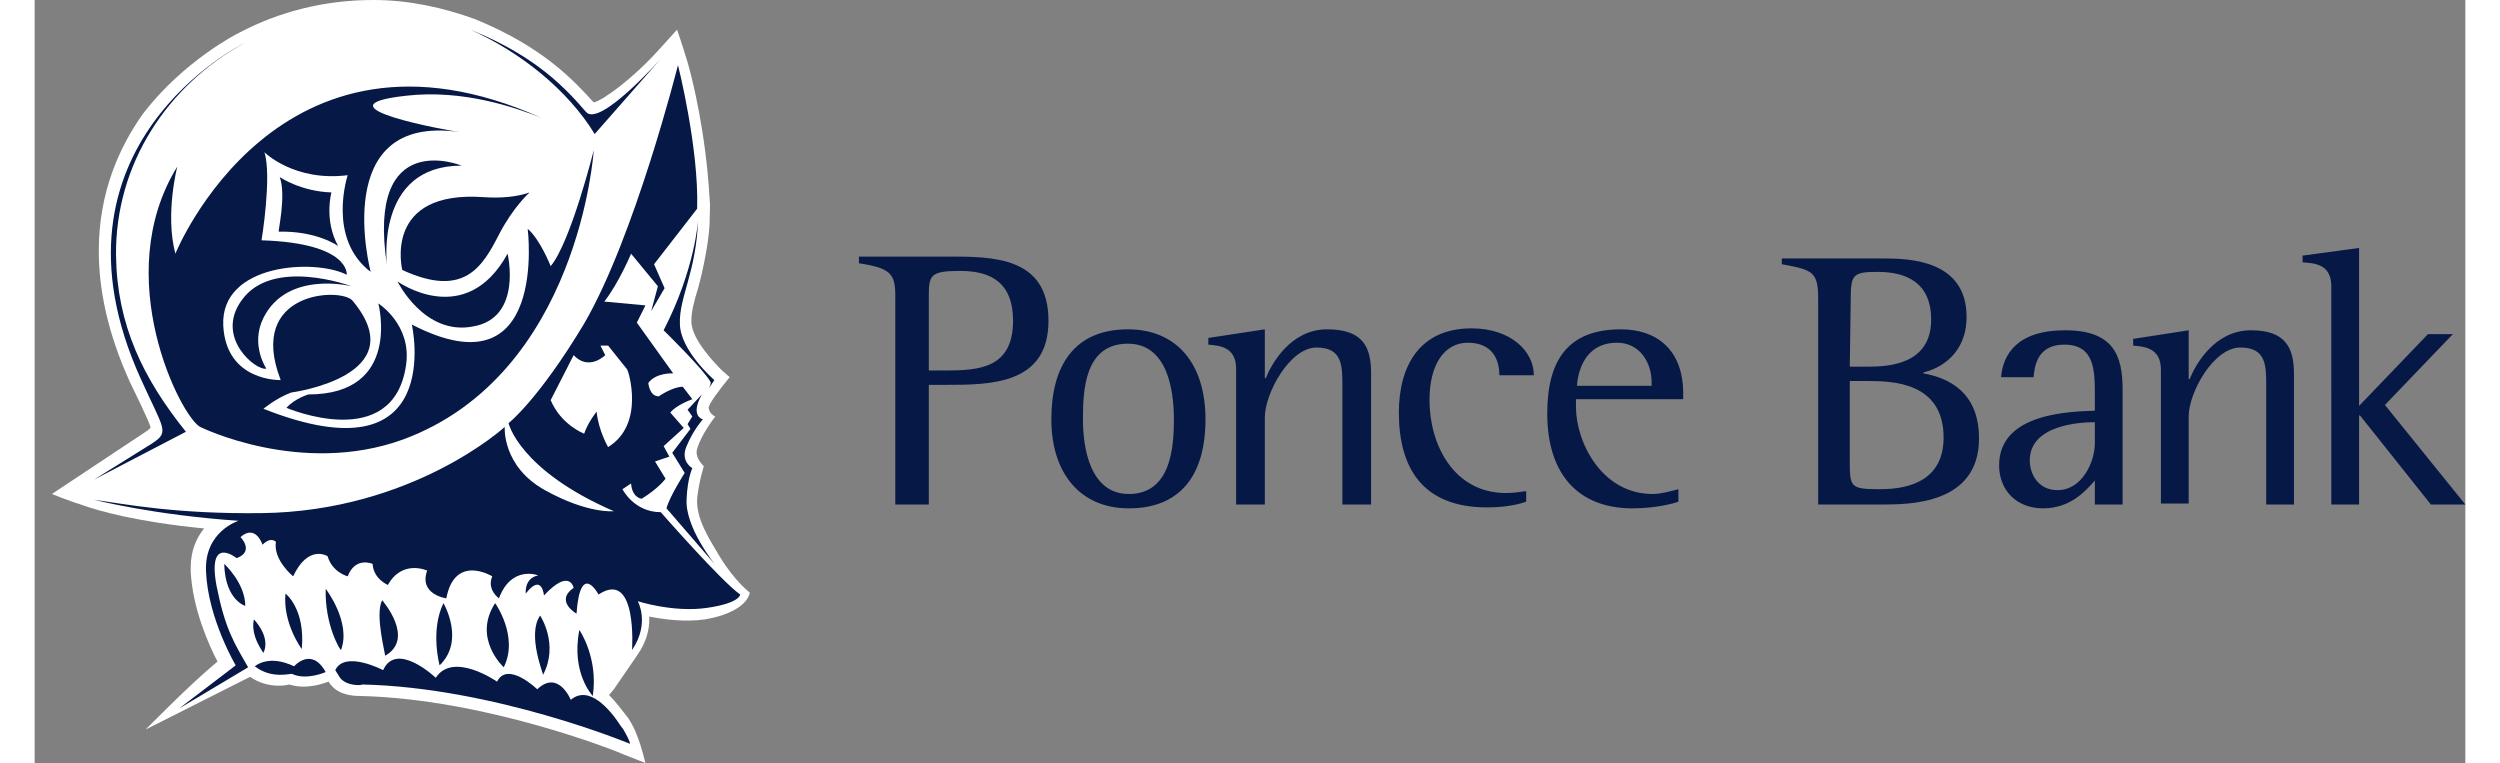
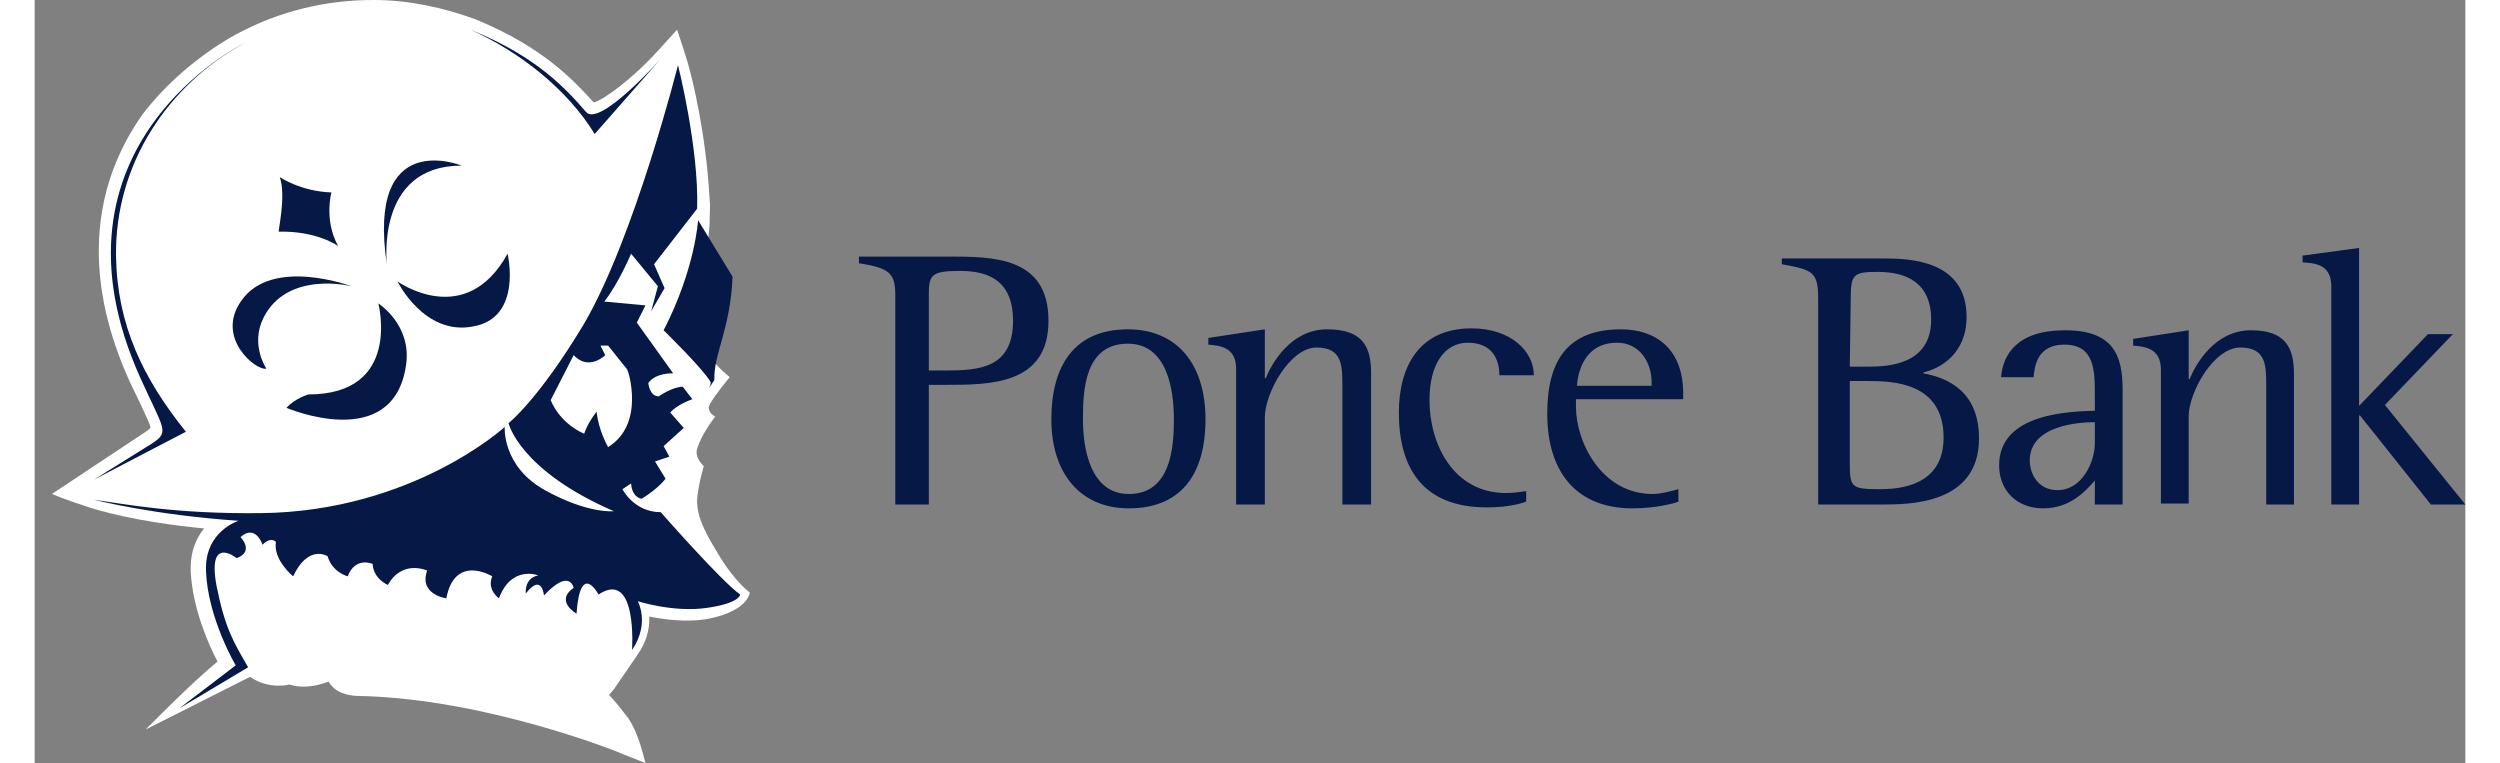
<svg xmlns="http://www.w3.org/2000/svg" height="763" viewBox="17.6 7.6 253.9 79.7" width="2500">
  <rect x="17.6" y="7.6" width="253.9" height="79.7" fill="#808080" stroke="none" />
  <path clip-rule="evenodd" d="m39 11c4.2-2.2 8.9-3.4 14-3.4 3.7 0 7.3.8 10.6 2 7.1 2.9 10.3 6.4 12.4 8.7.9-.2 3.9-2.3 6.8-5.5l1.9-2.1s.5 1.4 1.1 3.4c.5 1.7 1.9 7.3 2.3 14.2.1 1 0 1.5 0 2.7-.1 2-.7 4.9-1.2 6.7-.4 1.3-.7 2.4-.7 3.4v.2c.1 1.8 2.4 4.2 3.2 5l.8.7s-1.5 1.8-2 2.7c-.1.2-.2.4-.2.5.1.7.7.9.7.9s-1.5 1.9-1.9 3.4c-.3.9.7 1.8.7 1.8s-.5 1.5-.7 3.4c-.1 2.1 1.2 4.1 2.4 6.1 1.6 2.6 3.1 3.7 3.1 3.7-.2 1.1-1.7 2.3-4.7 2.8-2.1.3-4.3 0-5.8-.3v.3c0 1.1-.3 2.4-1.3 3.8l-2.4 3.5-.5.6c.6.6 1.3 1.5 2 2.4l.3.5c.4.7.5 1 .8 1.8s.7 2.4.7 2.4l-2.3-.9c-.1-.1-14.2-5.8-27.5-6.1-.4 0-2.1 0-3-1.1l-.1-.1-.2-.3c-.3.1-2.2.9-4.1.3-.8.2-2.5.3-4.1-.8l-10.9 5.5s4.6-4.7 7.5-7.1c-.9-1.7-2.6-5.5-2.8-9.4v-.4c0-1.8.6-3.1 1.4-4.1-7.2-.7-11.2-1.9-12.6-2.4-1.6-.5-3.3-1.2-3.3-1.2l9.8-6.5c.3-.2.4-.3.5-.4 0-.3-.5-1.3-1-2.4l-1.2-2.5c-2.3-5.1-3.2-9.6-3.2-13.6 0-6.2 2.2-10.9 4.6-14.3 4.3-5.6 9.9-8.4 10.1-8.5z" fill="#fff" fill-rule="evenodd" />
  <g fill="#061846">
    <g clip-rule="evenodd" fill-rule="evenodd">
-       <path d="m49.5 78.4-.5-.8c1-2.1 5 0 5 0 1.4-3.1 5.5.8 5.5.8 1.8-2.8 6.4.4 6.4.4 1.1-2.2 4.2.8 4.2.8 2.2-2.1 3.5 1.1 3.5 1.1 1.9-1.6 4.1 1 5.2 2.7l.3.4c.2.4.6 1 .7 1.5 0 0-14.2-5.9-28-6.2 0 .1-1.6.2-2.3-.7z" />
      <path d="m77.5 54.3s-1-1.7-1.2-3.7c0 0-.9 1.1-1.3 2.3 0 0-2.4-.9-3.5-3.5l2.4-4.7c1.6 1.7 3.3 0 3.3 0l-.5-1h.8l2 2.5c.1.1 1.9 5.7-2 8.1zm5.5 6.8c-2.8 0-4-2.4-4-2.4l.9-.6c.1 1.5 1.1 1.6 1.1 1.6 1.8-1.1 2.5-2.1 2.5-2.1l-1.1-1.8 1.5-.5-.6-1.1 2.1-1.9-1.4-1.6c.6-.8 2.3-1.4 2.3-1.4l-1-1.3c-1.1 0-2.5 1-2.5 1-1 0-1.1-1.4-1.1-1.4.8-1.1 2.6-1 2.6-1l-3.8-5.3.9-1.8-4.3-.4c1.5-1.9 2.8-5 2.8-5l2.8 3.4-.7 2.6 1.4-2.4-1.1-2.5 4.5-5.8c.2-6.3-2-15-2-15s-4.5 17.9-9.8 27c-4.8 8-7.9 10.4-7.9 10.4s1.1 4.9 11 9.2c0 0-2.7.3-7.2-2.2s-4.2-6.6-4.2-6.6-9.6 8.8-25.4 9c-8.9.1-14-.9-17.5-1.4 0 0 6.2 1.6 15.1 2.2 0 0-3.6 1.1-3.4 5.3.2 4.9 3.1 9.8 3.1 9.8l-5.9 4.5 7.2-4.3c-1.5-2.6-2.4-4-3.3-8.5-1-5.4 2.1-2.9 2.1-2.9 1.9-.7.4-2.2.4-2.2 1.6-1.4 2.3.8 2.3.8.9-.9 1.4-.3 1.4-.3-.3 1.9 1.8 3.6 1.8 3.6 1.6-3.4 3.6-2.1 3.6-2.1.5 1.7 2.1 2.1 2.1 2.1.8-2.1 2.6-1.3 2.6-1.3.1 1.6 1.6 2.2 1.6 2.2 1.5-2.7 4.1-1.5 4.1-1.5-.9 2.5 2 2.9 2 2.9.9-4.7 4.8-2.3 4.8-2.3-.6 1.4.7 2.3.7 2.3 1.3-3.5 4.1-2.4 4.1-2.4-1.5.3-1.3 1.9-1.3 1.9 1.7-2.2 1.9.2 1.9.2 2.7-2.9 3.1-.8 3.1-.8-2 1.4.3 2.7.3 2.7.4-5.6 2.3-2 2.3-2 4.1-2.7 3.5 5.8 3.5 5.8 1.9-2.8.6-5.1.6-5.1s3.7 1.2 7.2.7 3.5-1.4 3.5-1.4c-1.9-1.3-8.3-8.6-8.3-8.6z" />
-       <path d="m86.1 52.4-.3-.5.5-.8-.5-.7 1.5-1.6c-1.3 2.3.1 2.6.1 2.6s-1 1.1-1.7 2.8c-.7 1.6.6 2.3.6 2.3s-.5 1-.6 3.2c-.2 3 3 6.9 3 6.9l-5.1-5.9c.3-1.2 1.9-3.7 1.9-3.7l-1.3-2.1zm-11.6 21s2 2.9 1.4 6.9c0 0-2.3-2.4-1.4-6.9zm-4.1-1.5s2 3 .3 6.2c.1 0-1.7-4.2-.3-6.2zm-4.7-1.3s2.5 3.5.9 6.7c0 0-3.3-3-.9-6.7zm-5.4 0s2.3 3.9-.4 6.5c0 0-1-3.6.4-6.5zm-6.4-.3s3.5 4 .3 5.8c.1 0-1.1-4.3-.3-5.8zm-5.9-1.2s2.7 3.5 1.6 6.4c-.1 0-1.7-2.6-1.6-6.4zm-4.2.5s2.1 1.6 1.7 5.8c0 0-2-2.7-1.7-5.8zm-6.4-3.1s2.2 2 2.2 4.4c.1 0-2.1-.5-2.2-4.4zm3.1 5.8s1.8 1.8 1 3.5c.1.1-1.4-1.7-1-3.5zm.1 4.9s1.4-1.3 4.1 0c0 0 1.8-2.1 3.3.6 0 0-2 .9-3.5.2-.1-.1-2.1.6-3.9-.8zm15.8-59.6c-10 1.1 4.8 3.7 5.6 3.8-13.7-2-9.3 14.6-9.3 14.6-4.6-3.5-2.4-10.1-2.4-10.1-5.6.7-8.7-2.4-8.7-2.4.8 2.5-.3 9.2-.3 9.2 9.3.3 8.9 3.6 8.9 3.6-3.3-1.7-13.2-1.2-12.9 5.3.3 5.9 6 5.7 6 5.7-3.6-9.3 6.3-9.7 7.5-8.3 6.6 7.9-6.4 9.6-6.4 9.6-1.6.6-2.9 1.7-2.9 1.7 19.2 7.6 15.5-8.8 15.5-8.8 14.3 7.4 12.1-10 12.1-10 1.3 1.1 2.4 3.9 2.4 3.9 2.1-2.5 4.5-12.1 4.5-12.1s-1.5 23.4-19.9 30.2c-10.7 3.9-21.2-1.3-21.2-1.3-2-1-9.5-15.7-2.4-27.2 0 0-1.3 5-.2 9.1 0 0 10.7-26.5 38.2-14.2-2.5-1-8.1-3-14.1-2.3z" />
-       <path d="m56 35.8s-2.1-8.4 8.6-7.6c1.6.1 3.3 0 4.7-.5 0 0-1.7 1.5-3.2 4.4-1.7 3.3-3.6 6.7-10.1 3.7z" />
-       <path d="m54.4 35.3c-2.2-14.5 7.8-10.4 7.8-10.4-9.1 0-7.8 10.4-7.8 10.4zm1.1 1.7s7.1 5.1 11.5-2.9c0 0 1.6 6.7-3.6 7.6-5.1 1-7.9-4.7-7.9-4.7zm-2 2.3s3.5 2.2 2.9 6.4c-1.3 9.3-12.5 4.5-12.5 4.5.9-1 2.3-1.4 2.3-1.4 9.8 0 7.3-9.5 7.3-9.5zm-2.8-1.8s-6.7-1.7-9.2 3.3c-1.4 2.8.3 5.3.3 5.3-1 .3-5.4-3.2-2.6-7.1 3.2-4.6 11.5-1.5 11.5-1.5zm-7.5-11.4s2.2 1.5 5.4 1.6c0 0-.8 2.9.7 5.6 0 0-2.2-1.6-6.2-1.5-.1 0 .8-3.8.1-5.7zm19.9-15.4c7 2.8 10.1 6.3 12.1 8.6 1.4 1.6 7.6-5.3 8.1-5.9l-7.2 8.2c-2.8-4.6-7.8-8.6-13-10.9zm-23.6 1.4c-8 4.4-13.5 12.6-13.4 22.2.1 7.2 2.8 12.8 7.3 18.4l-9.6 5 6.1-3.8c1.8-1.2 1.2-1.4-1.2-6.7-11.1-24.4 10.8-35.1 10.8-35.1zm47.4 18.5s-.3 5.1-3.6 11.5c0 0 4.2 4.1 4.9 5.4.1.2-.2.7-.2.7l.6-.9s-3.6-3.1-3.6-5.9c-.1-2.7 1.7-5.4 1.9-10.8zm24.1 7.9c0-2.2.2-2.6 3.3-2.6 3.4 0 5.5 1.4 5.5 5.2 0 5-3.6 5.2-7.1 5.2h-1.7zm-3.3 21.8h3.3v-12.5h1.7c4.7 0 10.8 0 10.8-6.7s-5.8-6.7-10.5-6.7h-9.3v.7c3.3.5 3.8 1.1 3.8 3.4v21.8zm19.4-8.9c0-3.1.2-7.9 4.7-7.9 4.1 0 4.8 4.8 4.8 7.9 0 2.9-.3 7.8-4.7 7.8-4.1 0-4.8-4.9-4.8-7.8zm4.8 9.3c5.4 0 8-3.5 8-9.3s-3-9.4-8.1-9.4c-5.6 0-8 3.8-8 9.4 0 5.5 2.9 9.3 8.1 9.3zm11.2-.4h3v-9.1c0-2.5 2.6-7.3 5.4-7.3 2.7 0 2.7 1.9 2.7 4v12.4h3v-13.7c0-2.7-.8-4.6-4.6-4.6s-5.8 3.6-6.4 5.1h-.1v-5.1l-5.9.9v.7c1.1.1 2.9.2 2.9 2.5zm30.3-1.4c-.7.1-1.4.2-2.1.2-5.5 0-8-5.1-8-9.7 0-3.8 1.6-6 4-6 2.6 0 3.3 1.8 3.3 3.4h3.6c0-2.5-2.4-4.9-6.5-4.9-5.5 0-7.6 4-7.6 8.8 0 5.8 2.5 9.9 9.2 9.9 1.9 0 3.3-.3 4.1-.6zm13.1-11h-7.8c.1-1.3.7-4.5 4.2-4.5 2.3 0 3.6 2 3.6 4.1zm2.8 10.8c-.8.2-1.8.5-2.7.5-5.3 0-8-5.4-8-9.1v-.8h11.2v-.6c0-4.6-2.8-6.7-6.5-6.7-5.6 0-7.7 3.3-7.7 8.8 0 6.4 3.3 9.9 8.9 9.9 2.4 0 4.3-.5 4.8-.7z" />
+       <path d="m54.4 35.3c-2.2-14.5 7.8-10.4 7.8-10.4-9.1 0-7.8 10.4-7.8 10.4zm1.1 1.7s7.1 5.1 11.5-2.9c0 0 1.6 6.7-3.6 7.6-5.1 1-7.9-4.7-7.9-4.7zm-2 2.3s3.5 2.2 2.9 6.4c-1.3 9.3-12.5 4.5-12.5 4.5.9-1 2.3-1.4 2.3-1.4 9.8 0 7.3-9.5 7.3-9.5zm-2.8-1.8s-6.7-1.7-9.2 3.3c-1.4 2.8.3 5.3.3 5.3-1 .3-5.4-3.2-2.6-7.1 3.2-4.6 11.5-1.5 11.5-1.5zm-7.5-11.4s2.2 1.5 5.4 1.6c0 0-.8 2.9.7 5.6 0 0-2.2-1.6-6.2-1.5-.1 0 .8-3.8.1-5.7zm19.9-15.4c7 2.8 10.1 6.3 12.1 8.6 1.4 1.6 7.6-5.3 8.1-5.9l-7.2 8.2c-2.8-4.6-7.8-8.6-13-10.9zm-23.6 1.4c-8 4.4-13.5 12.6-13.4 22.2.1 7.2 2.8 12.8 7.3 18.4l-9.6 5 6.1-3.8c1.8-1.2 1.2-1.4-1.2-6.7-11.1-24.4 10.8-35.1 10.8-35.1zm47.4 18.5s-.3 5.1-3.6 11.5c0 0 4.2 4.1 4.9 5.4.1.2-.2.7-.2.7l.6-.9c-.1-2.7 1.7-5.4 1.9-10.8zm24.1 7.9c0-2.2.2-2.6 3.3-2.6 3.4 0 5.5 1.4 5.5 5.2 0 5-3.6 5.2-7.1 5.2h-1.7zm-3.3 21.8h3.3v-12.5h1.7c4.7 0 10.8 0 10.8-6.7s-5.8-6.7-10.5-6.7h-9.3v.7c3.3.5 3.8 1.1 3.8 3.4v21.8zm19.4-8.9c0-3.1.2-7.9 4.7-7.9 4.1 0 4.8 4.8 4.8 7.9 0 2.9-.3 7.8-4.7 7.8-4.1 0-4.8-4.9-4.8-7.8zm4.8 9.3c5.4 0 8-3.5 8-9.3s-3-9.4-8.1-9.4c-5.6 0-8 3.8-8 9.4 0 5.5 2.9 9.3 8.1 9.3zm11.2-.4h3v-9.1c0-2.5 2.6-7.3 5.4-7.3 2.7 0 2.7 1.9 2.7 4v12.4h3v-13.7c0-2.7-.8-4.6-4.6-4.6s-5.8 3.6-6.4 5.1h-.1v-5.1l-5.9.9v.7c1.1.1 2.9.2 2.9 2.5zm30.3-1.4c-.7.1-1.4.2-2.1.2-5.5 0-8-5.1-8-9.7 0-3.8 1.6-6 4-6 2.6 0 3.3 1.8 3.3 3.4h3.6c0-2.5-2.4-4.9-6.5-4.9-5.5 0-7.6 4-7.6 8.8 0 5.8 2.5 9.9 9.2 9.9 1.9 0 3.3-.3 4.1-.6zm13.1-11h-7.8c.1-1.3.7-4.5 4.2-4.5 2.3 0 3.6 2 3.6 4.1zm2.8 10.8c-.8.2-1.8.5-2.7.5-5.3 0-8-5.4-8-9.1v-.8h11.2v-.6c0-4.6-2.8-6.7-6.5-6.7-5.6 0-7.7 3.3-7.7 8.8 0 6.4 3.3 9.9 8.9 9.9 2.4 0 4.3-.5 4.8-.7z" />
    </g>
    <path d="m207.2 55.6c0 2.9 0 3.1 3.2 3.1 3.3 0 6.6-1.1 6.6-5.4 0-5.8-5.4-5.9-7.9-5.9h-1.9zm0-9.7h1.9c2.1 0 6.6-.2 6.6-4.9 0-3.9-2.6-5-5.6-5-2.6 0-2.8.3-2.8 2.9zm-3.3-7c0-2.9-.5-3.1-3.8-3.7v-.6h10.7c2.7 0 8.6.2 8.6 6.1 0 3.9-2.8 5.4-4.5 5.8v.1c2.7.5 5.8 2 5.8 6.8 0 6.9-7.3 6.9-10.2 6.9h-6.6zm28.9 12.8c-1.6 0-6.8.3-6.8 4 0 1.3.8 3.1 2.9 3.1 2.6 0 3.9-3 3.9-4.9zm0 6.1c-.9 1-2.5 2.9-5.4 2.9-2.8 0-4.6-1.9-4.6-4.5 0-5.5 7.5-5.6 10-5.7v-1.5c0-2.7 0-5.4-3.2-5.4-2.9 0-3.1 2.4-3.2 3.4h-3.4c.2-2.3 1.6-4.9 6.7-4.9s6 2.7 6 6.2v12h-2.9zm6.9-11.6c0-2.3-1.8-2.4-2.9-2.5v-.7l5.8-.9v5.1h.1c.6-1.5 2.6-5.1 6.4-5.1 3.7 0 4.5 1.9 4.5 4.6v13.6h-2.9v-12.4c0-2.1 0-4-2.7-4-2.8 0-5.4 4.7-5.4 7.2v9.1h-2.9zm17.8-8.7c0-2.4-1.9-2.4-3-2.5v-.7l5.9-.8v16.5l7.2-7.5h2.6l-7.1 7.4 8.4 10.4h-3.6l-7.4-9.3h-.1v9.3h-2.9z" />
  </g>
</svg>